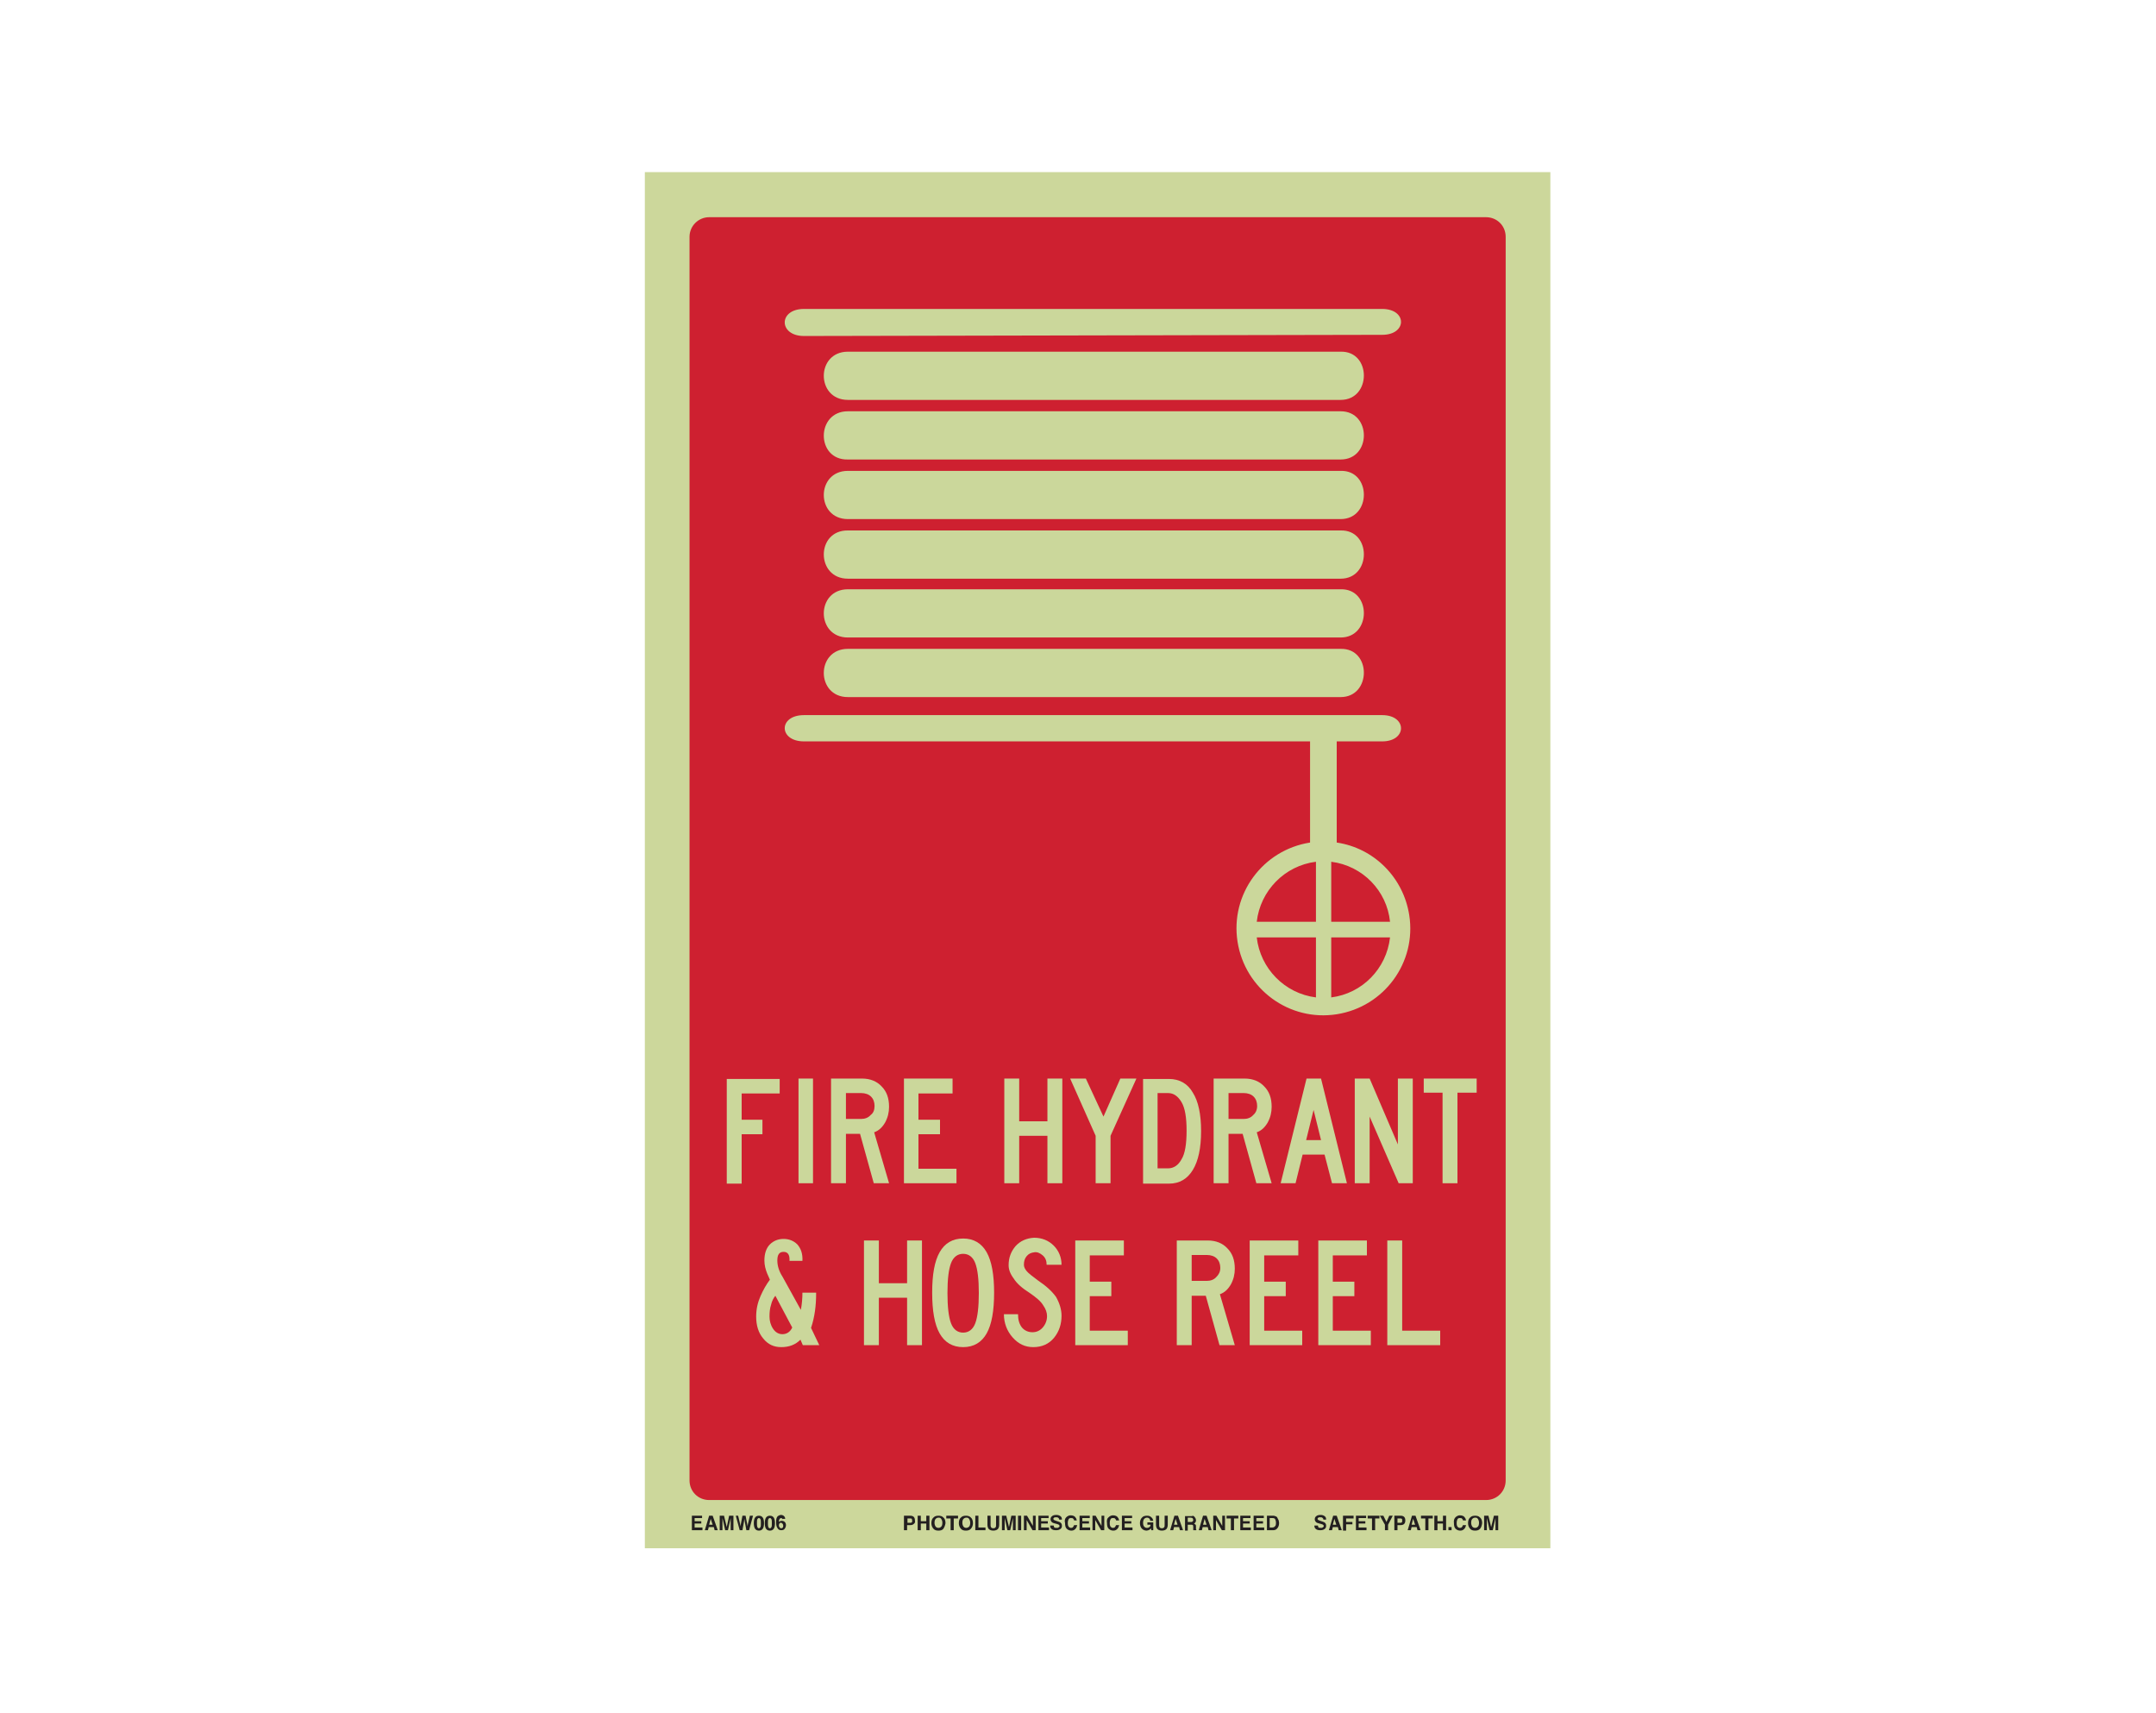
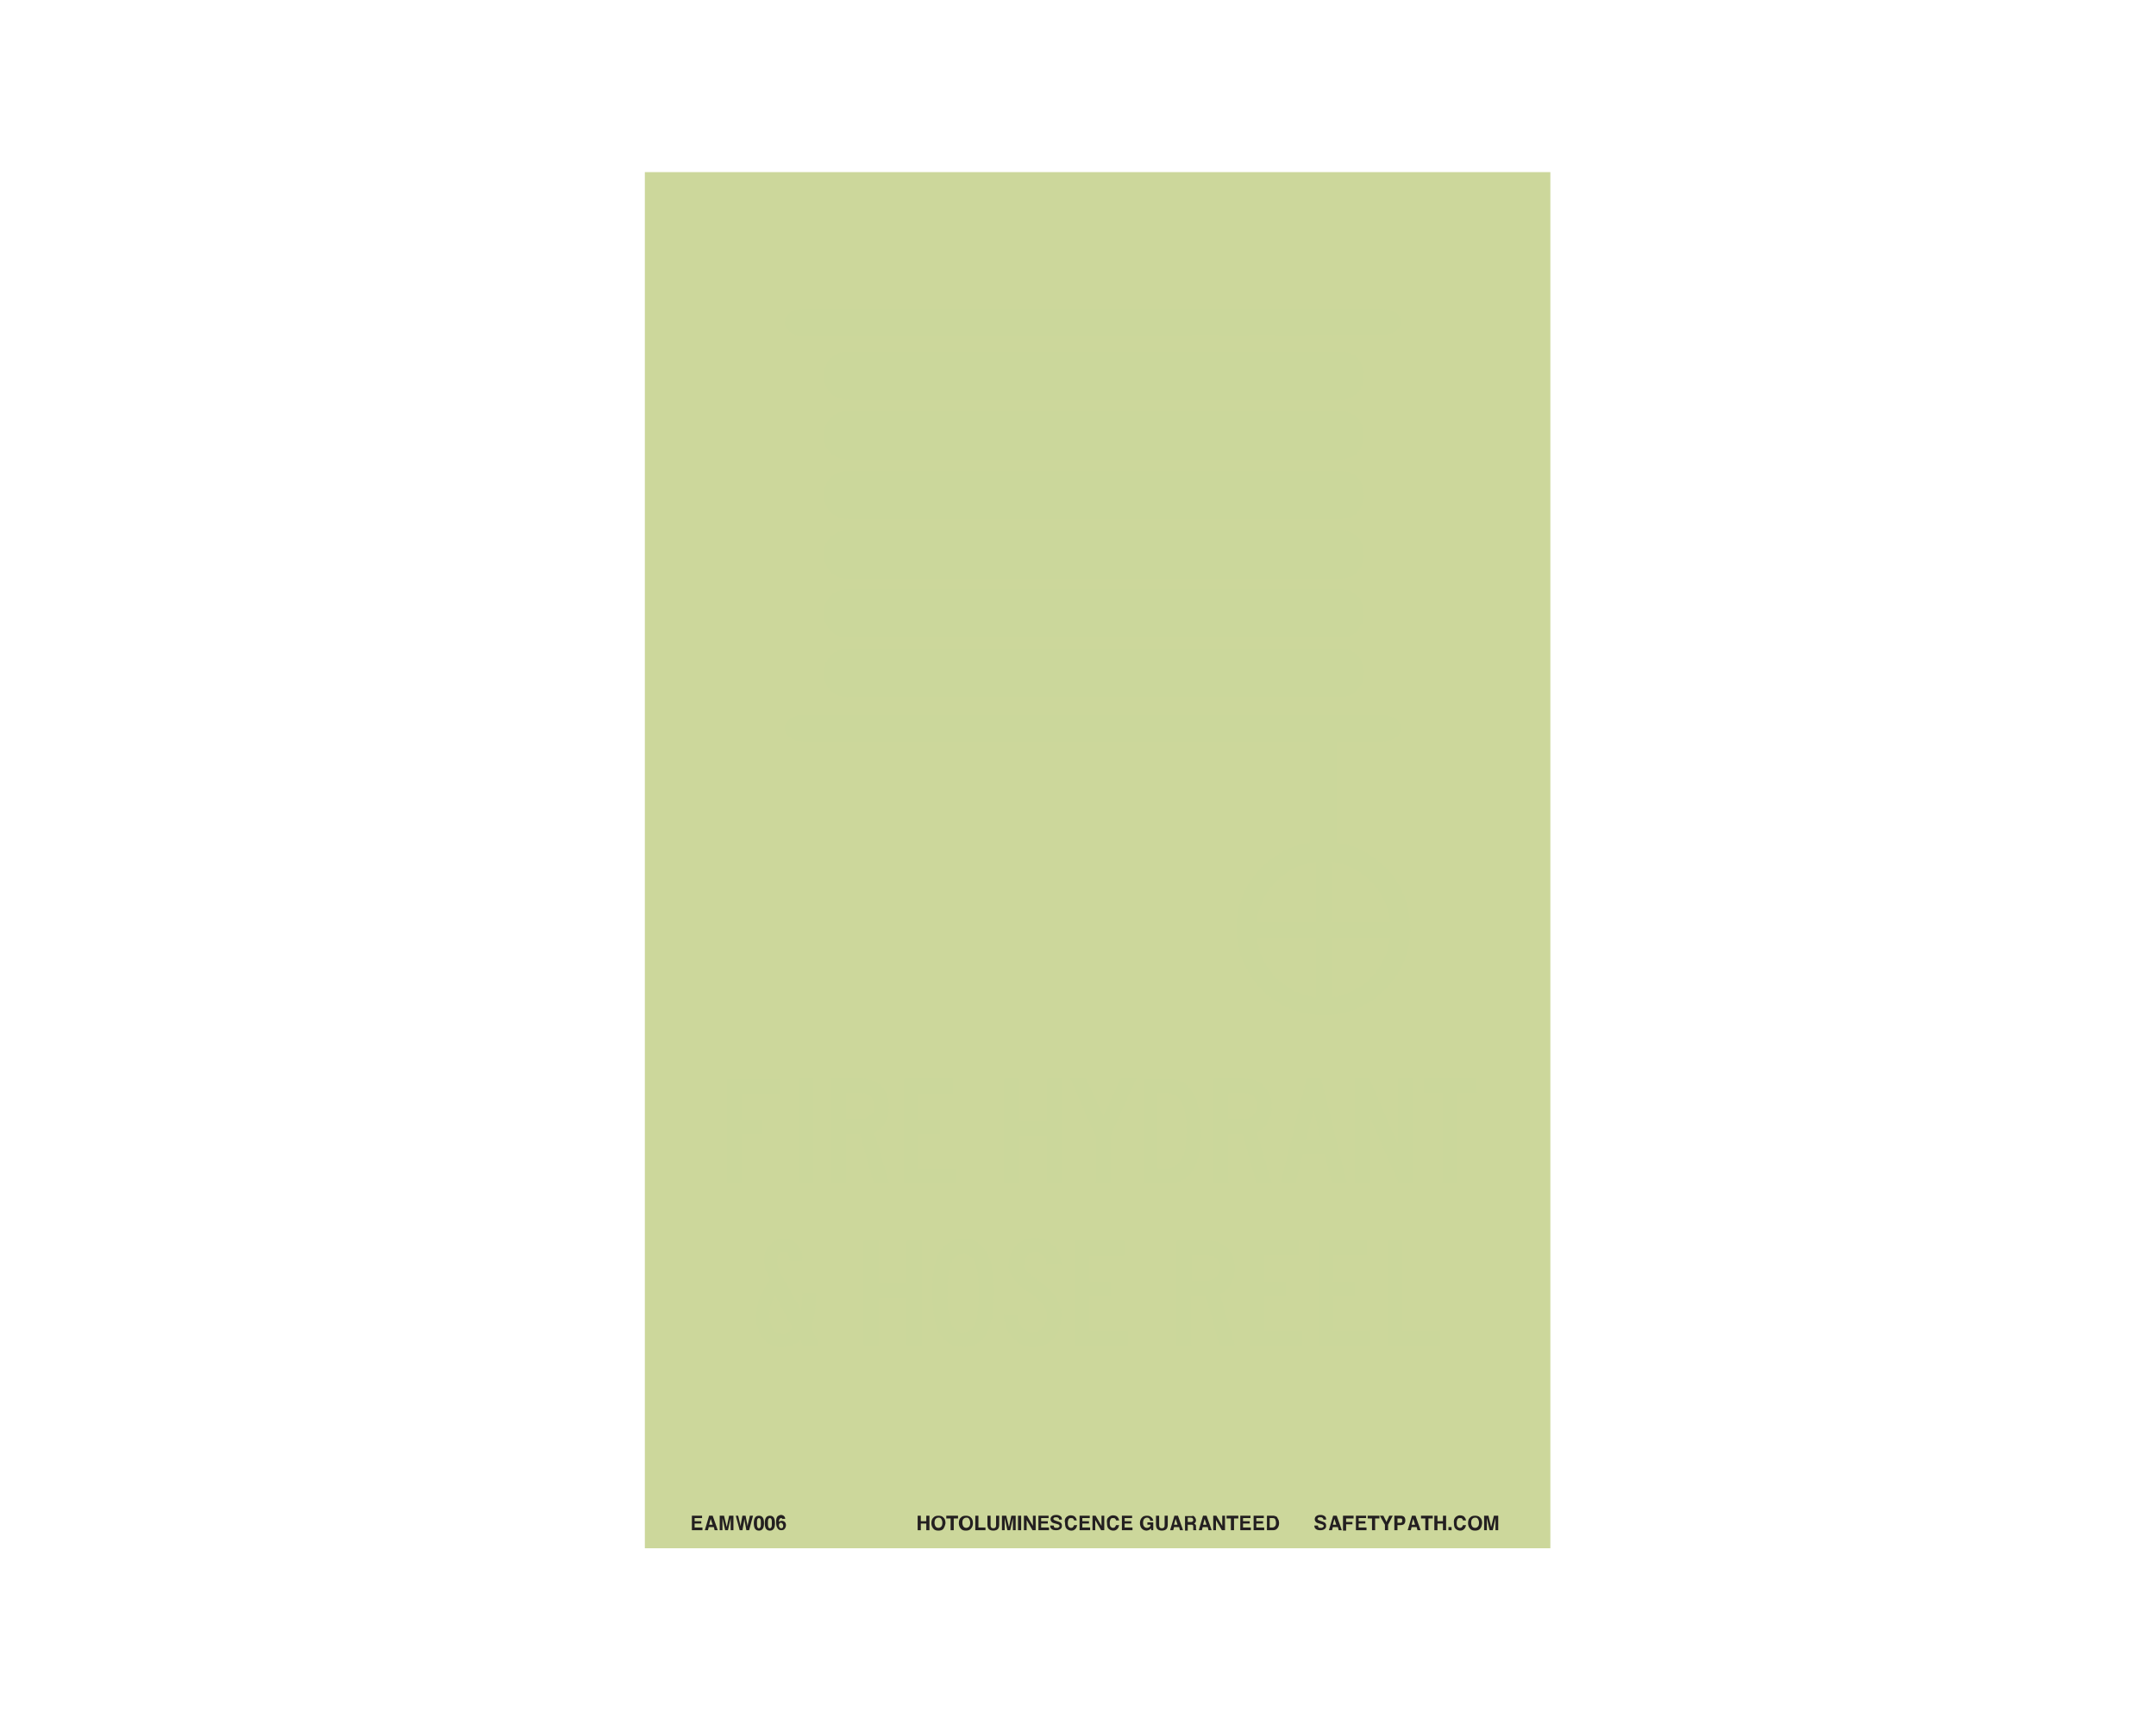
<svg xmlns="http://www.w3.org/2000/svg" version="1.1" id="Layer_1" x="0px" y="0px" viewBox="0 0 550 437" style="enable-background:new 0 0 550 437;" xml:space="preserve">
  <style type="text/css">
	.st0{fill:#CCD79B;}
	.st1{fill:#CE2030;}
	.st2{enable-background:new    ;}
	.st3{fill:#231F20;}
	.st4{fill:#CBD79B;}
</style>
  <rect x="164.5" y="43.9" class="st0" width="231" height="351" />
-   <path class="st1" d="M180.9,55.4h198.2c2.8,0,5,2.2,5,5v317.2c0,2.8-2.2,5-5,5H180.9c-2.8,0-5-2.2-5-5V60.4  C175.9,57.6,178.2,55.4,180.9,55.4z" />
  <g class="st2">
-     <path class="st3" d="M233.1,388.7c-0.2,0.2-0.5,0.3-0.9,0.3h-0.8v1.3h-0.8v-3.7h1.6c0.4,0,0.7,0.1,0.9,0.3c0.2,0.2,0.3,0.5,0.3,0.9   C233.5,388.2,233.4,388.5,233.1,388.7z M232.6,387.4c-0.1-0.1-0.2-0.1-0.4-0.1h-0.7v1.1h0.7c0.2,0,0.3,0,0.4-0.1   c0.1-0.1,0.1-0.2,0.1-0.4S232.6,387.4,232.6,387.4z" />
    <path class="st3" d="M234.1,390.3v-3.7h0.8v1.4h1.4v-1.4h0.8v3.7h-0.8v-1.7h-1.4v1.7H234.1z" />
    <path class="st3" d="M240.6,390c-0.3,0.3-0.7,0.4-1.2,0.4s-0.9-0.1-1.2-0.4c-0.4-0.4-0.6-0.9-0.6-1.5c0-0.7,0.2-1.2,0.6-1.5   c0.3-0.3,0.7-0.4,1.2-0.4s0.9,0.1,1.2,0.4c0.4,0.3,0.6,0.8,0.6,1.5C241.1,389.1,240.9,389.6,240.6,390z M240.1,389.4   c0.2-0.2,0.3-0.5,0.3-1c0-0.4-0.1-0.7-0.3-1s-0.4-0.3-0.7-0.3c-0.3,0-0.5,0.1-0.7,0.3s-0.3,0.5-0.3,1c0,0.4,0.1,0.7,0.3,1   c0.2,0.2,0.4,0.3,0.7,0.3C239.7,389.7,239.9,389.6,240.1,389.4z" />
    <path class="st3" d="M244.4,386.6v0.7h-1.1v3h-0.8v-3h-1.1v-0.7H244.4z" />
    <path class="st3" d="M247.6,390c-0.3,0.3-0.7,0.4-1.2,0.4s-0.9-0.1-1.2-0.4c-0.4-0.4-0.6-0.9-0.6-1.5c0-0.7,0.2-1.2,0.6-1.5   c0.3-0.3,0.7-0.4,1.2-0.4s0.9,0.1,1.2,0.4c0.4,0.3,0.6,0.8,0.6,1.5C248.2,389.1,248,389.6,247.6,390z M247.2,389.4   c0.2-0.2,0.3-0.5,0.3-1c0-0.4-0.1-0.7-0.3-1s-0.4-0.3-0.7-0.3c-0.3,0-0.5,0.1-0.7,0.3s-0.3,0.5-0.3,1c0,0.4,0.1,0.7,0.3,1   c0.2,0.2,0.4,0.3,0.7,0.3C246.7,389.7,247,389.6,247.2,389.4z" />
    <path class="st3" d="M248.8,386.6h0.8v3h1.8v0.7h-2.6V386.6z" />
    <path class="st3" d="M251.9,386.6h0.8v2.3c0,0.3,0,0.4,0.1,0.6c0.1,0.2,0.3,0.3,0.6,0.3c0.3,0,0.5-0.1,0.6-0.3   c0.1-0.1,0.1-0.3,0.1-0.6v-2.3h0.8v2.3c0,0.4-0.1,0.7-0.2,0.9c-0.2,0.4-0.7,0.6-1.3,0.6c-0.6,0-1.1-0.2-1.3-0.6   c-0.1-0.2-0.2-0.5-0.2-0.9V386.6z" />
    <path class="st3" d="M258,386.6h1.1v3.7h-0.7v-2.5c0-0.1,0-0.2,0-0.3c0-0.1,0-0.2,0-0.3l-0.7,3.1h-0.7l-0.7-3.1c0,0.1,0,0.2,0,0.3   s0,0.2,0,0.3v2.5h-0.7v-3.7h1.1l0.7,2.9L258,386.6z" />
    <path class="st3" d="M260.5,390.3h-0.8v-3.7h0.8V390.3z" />
    <path class="st3" d="M261.2,386.6h0.8l1.5,2.6v-2.6h0.7v3.7h-0.8l-1.5-2.6v2.6h-0.7V386.6z" />
    <path class="st3" d="M267.5,387.2h-1.9v0.8h1.7v0.6h-1.7v1h2v0.7h-2.7v-3.7h2.6V387.2z" />
    <path class="st3" d="M268.8,389.1c0,0.2,0.1,0.3,0.1,0.4c0.1,0.2,0.3,0.2,0.7,0.2c0.2,0,0.3,0,0.4-0.1c0.2-0.1,0.3-0.2,0.3-0.4   c0-0.1-0.1-0.2-0.2-0.3c-0.1-0.1-0.3-0.1-0.5-0.2l-0.4-0.1c-0.4-0.1-0.7-0.2-0.8-0.3c-0.2-0.2-0.4-0.4-0.4-0.8   c0-0.3,0.1-0.6,0.4-0.8c0.2-0.2,0.6-0.3,1.1-0.3c0.4,0,0.7,0.1,1,0.3c0.3,0.2,0.4,0.5,0.4,0.9h-0.7c0-0.2-0.1-0.4-0.3-0.5   c-0.1-0.1-0.3-0.1-0.5-0.1c-0.2,0-0.4,0-0.5,0.1c-0.1,0.1-0.2,0.2-0.2,0.3c0,0.1,0.1,0.2,0.2,0.3c0.1,0,0.2,0.1,0.5,0.2l0.6,0.2   c0.3,0.1,0.5,0.2,0.6,0.3c0.2,0.2,0.3,0.4,0.3,0.8c0,0.3-0.1,0.6-0.4,0.8c-0.3,0.2-0.6,0.3-1.1,0.3c-0.5,0-0.9-0.1-1.1-0.3   c-0.3-0.2-0.4-0.5-0.4-0.9H268.8z" />
    <path class="st3" d="M272,387c0.3-0.3,0.7-0.5,1.1-0.5c0.6,0,1.1,0.2,1.3,0.6c0.2,0.2,0.2,0.5,0.3,0.7H274c0-0.2-0.1-0.3-0.2-0.4   c-0.1-0.2-0.3-0.2-0.6-0.2c-0.3,0-0.5,0.1-0.6,0.3s-0.2,0.5-0.2,1s0.1,0.7,0.2,0.9c0.2,0.2,0.4,0.3,0.6,0.3c0.3,0,0.5-0.1,0.6-0.3   c0.1-0.1,0.1-0.2,0.2-0.4h0.8c-0.1,0.4-0.2,0.7-0.5,1c-0.3,0.3-0.6,0.4-1,0.4c-0.5,0-0.9-0.2-1.2-0.5c-0.3-0.3-0.4-0.8-0.4-1.4   C271.5,387.8,271.7,387.3,272,387z" />
    <path class="st3" d="M278,387.2h-1.9v0.8h1.7v0.6h-1.7v1h2v0.7h-2.7v-3.7h2.6V387.2z" />
    <path class="st3" d="M278.7,386.6h0.8l1.5,2.6v-2.6h0.7v3.7h-0.8l-1.5-2.6v2.6h-0.7V386.6z" />
    <path class="st3" d="M282.8,387c0.3-0.3,0.7-0.5,1.1-0.5c0.6,0,1.1,0.2,1.3,0.6c0.2,0.2,0.2,0.5,0.3,0.7h-0.8   c0-0.2-0.1-0.3-0.2-0.4c-0.1-0.2-0.3-0.2-0.6-0.2c-0.3,0-0.5,0.1-0.6,0.3s-0.2,0.5-0.2,1s0.1,0.7,0.2,0.9c0.2,0.2,0.4,0.3,0.6,0.3   c0.3,0,0.5-0.1,0.6-0.3c0.1-0.1,0.1-0.2,0.2-0.4h0.8c-0.1,0.4-0.2,0.7-0.5,1c-0.3,0.3-0.6,0.4-1,0.4c-0.5,0-0.9-0.2-1.2-0.5   c-0.3-0.3-0.4-0.8-0.4-1.4C282.3,387.8,282.4,387.3,282.8,387z" />
    <path class="st3" d="M288.8,387.2h-1.9v0.8h1.7v0.6h-1.7v1h2v0.7h-2.7v-3.7h2.6V387.2z" />
    <path class="st3" d="M293.4,387.7c-0.1-0.3-0.2-0.4-0.4-0.5c-0.1-0.1-0.3-0.1-0.4-0.1c-0.3,0-0.5,0.1-0.7,0.3s-0.3,0.6-0.3,1   c0,0.5,0.1,0.8,0.3,1c0.2,0.2,0.4,0.3,0.7,0.3c0.3,0,0.5-0.1,0.6-0.2c0.2-0.1,0.3-0.3,0.3-0.6h-0.8v-0.6h1.5v2h-0.5l-0.1-0.5   c-0.1,0.2-0.3,0.3-0.4,0.4c-0.2,0.1-0.5,0.2-0.7,0.2c-0.5,0-0.9-0.2-1.2-0.5c-0.3-0.3-0.5-0.8-0.5-1.4c0-0.6,0.2-1.1,0.5-1.4   c0.3-0.4,0.8-0.5,1.3-0.5c0.5,0,0.8,0.1,1.1,0.4c0.3,0.2,0.4,0.5,0.5,0.9H293.4z" />
    <path class="st3" d="M294.9,386.6h0.8v2.3c0,0.3,0,0.4,0.1,0.6c0.1,0.2,0.3,0.3,0.6,0.3c0.3,0,0.5-0.1,0.6-0.3   c0.1-0.1,0.1-0.3,0.1-0.6v-2.3h0.8v2.3c0,0.4-0.1,0.7-0.2,0.9c-0.2,0.4-0.7,0.6-1.3,0.6c-0.6,0-1.1-0.2-1.3-0.6   c-0.1-0.2-0.2-0.5-0.2-0.9V386.6z" />
    <path class="st3" d="M299.6,386.6h0.9l1.3,3.7h-0.8l-0.2-0.8h-1.3l-0.2,0.8h-0.8L299.6,386.6z M299.5,388.9h0.9l-0.5-1.5   L299.5,388.9z" />
    <path class="st3" d="M304.5,386.7c0.1,0.1,0.2,0.1,0.3,0.3c0.1,0.1,0.1,0.2,0.2,0.3c0,0.1,0.1,0.2,0.1,0.4c0,0.2,0,0.3-0.1,0.5   c-0.1,0.2-0.2,0.3-0.4,0.4c0.2,0.1,0.3,0.2,0.4,0.3c0.1,0.1,0.1,0.3,0.1,0.6v0.2c0,0.2,0,0.3,0,0.3c0,0.1,0.1,0.2,0.1,0.2v0.1h-0.8   c0-0.1,0-0.1,0-0.2c0-0.1,0-0.2,0-0.3l0-0.3c0-0.2,0-0.4-0.1-0.5c-0.1-0.1-0.2-0.1-0.4-0.1H303v1.5h-0.7v-3.7h1.8   C304.2,386.6,304.4,386.6,304.5,386.7z M303,387.2v1h0.8c0.2,0,0.3,0,0.4-0.1c0.1-0.1,0.2-0.2,0.2-0.4c0-0.2-0.1-0.4-0.2-0.5   c-0.1,0-0.2-0.1-0.4-0.1H303z" />
    <path class="st3" d="M306.9,386.6h0.9l1.3,3.7h-0.8l-0.2-0.8h-1.3l-0.2,0.8h-0.8L306.9,386.6z M306.9,388.9h0.9l-0.5-1.5   L306.9,388.9z" />
    <path class="st3" d="M309.5,386.6h0.8l1.5,2.6v-2.6h0.7v3.7h-0.8l-1.5-2.6v2.6h-0.7V386.6z" />
    <path class="st3" d="M315.9,386.6v0.7h-1.1v3H314v-3h-1.1v-0.7H315.9z" />
    <path class="st3" d="M319,387.2h-1.9v0.8h1.7v0.6h-1.7v1h2v0.7h-2.7v-3.7h2.6V387.2z" />
    <path class="st3" d="M322.4,387.2h-1.9v0.8h1.7v0.6h-1.7v1h2v0.7h-2.7v-3.7h2.6V387.2z" />
    <path class="st3" d="M325.3,386.7c0.3,0.1,0.5,0.2,0.6,0.5c0.1,0.2,0.2,0.4,0.3,0.6c0,0.2,0.1,0.4,0.1,0.6c0,0.5-0.1,0.9-0.3,1.2   c-0.3,0.5-0.7,0.7-1.2,0.7h-1.6v-3.7h1.6C324.9,386.6,325.1,386.6,325.3,386.7z M323.9,387.2v2.4h0.7c0.4,0,0.6-0.2,0.8-0.5   c0.1-0.2,0.1-0.4,0.1-0.7c0-0.4-0.1-0.7-0.2-0.9c-0.1-0.2-0.3-0.3-0.7-0.3H323.9z" />
  </g>
  <g class="st2">
    <path class="st3" d="M336.2,389.1c0,0.2,0.1,0.3,0.1,0.4c0.1,0.2,0.3,0.2,0.7,0.2c0.2,0,0.3,0,0.4-0.1c0.2-0.1,0.3-0.2,0.3-0.4   c0-0.1-0.1-0.2-0.2-0.3c-0.1-0.1-0.3-0.1-0.5-0.2l-0.4-0.1c-0.4-0.1-0.7-0.2-0.8-0.3c-0.2-0.2-0.4-0.4-0.4-0.8   c0-0.3,0.1-0.6,0.4-0.8c0.2-0.2,0.6-0.3,1.1-0.3c0.4,0,0.7,0.1,1,0.3c0.3,0.2,0.4,0.5,0.4,0.9h-0.7c0-0.2-0.1-0.4-0.3-0.5   c-0.1-0.1-0.3-0.1-0.5-0.1c-0.2,0-0.4,0-0.5,0.1c-0.1,0.1-0.2,0.2-0.2,0.3c0,0.1,0.1,0.2,0.2,0.3c0.1,0,0.2,0.1,0.5,0.2l0.6,0.2   c0.3,0.1,0.5,0.2,0.6,0.3c0.2,0.2,0.3,0.4,0.3,0.8c0,0.3-0.1,0.6-0.4,0.8c-0.3,0.2-0.6,0.3-1.1,0.3c-0.5,0-0.9-0.1-1.1-0.3   c-0.3-0.2-0.4-0.5-0.4-0.9H336.2z" />
    <path class="st3" d="M340.1,386.6h0.9l1.3,3.7h-0.8l-0.2-0.8h-1.3l-0.2,0.8h-0.8L340.1,386.6z M340,388.9h0.9l-0.5-1.5L340,388.9z" />
    <path class="st3" d="M342.7,386.6h2.6v0.7h-1.9v0.9h1.6v0.6h-1.6v1.6h-0.8V386.6z" />
    <path class="st3" d="M348.5,387.2h-1.9v0.8h1.7v0.6h-1.7v1h2v0.7h-2.7v-3.7h2.6V387.2z" />
    <path class="st3" d="M351.9,386.6v0.7h-1.1v3H350v-3h-1.1v-0.7H351.9z" />
    <path class="st3" d="M354.4,386.6h0.9l-1.2,2.3v1.4h-0.8v-1.4l-1.3-2.3h0.9l0.8,1.6L354.4,386.6z" />
    <path class="st3" d="M358.2,388.7c-0.2,0.2-0.5,0.3-0.9,0.3h-0.8v1.3h-0.8v-3.7h1.6c0.4,0,0.7,0.1,0.9,0.3c0.2,0.2,0.3,0.5,0.3,0.9   C358.5,388.2,358.4,388.5,358.2,388.7z M357.6,387.4c-0.1-0.1-0.2-0.1-0.4-0.1h-0.7v1.1h0.7c0.2,0,0.3,0,0.4-0.1   c0.1-0.1,0.1-0.2,0.1-0.4S357.7,387.4,357.6,387.4z" />
    <path class="st3" d="M360.2,386.6h0.9l1.3,3.7h-0.8l-0.2-0.8h-1.3l-0.2,0.8h-0.8L360.2,386.6z M360.1,388.9h0.9l-0.5-1.5   L360.1,388.9z" />
    <path class="st3" d="M365.5,386.6v0.7h-1.1v3h-0.8v-3h-1.1v-0.7H365.5z" />
    <path class="st3" d="M365.9,390.3v-3.7h0.8v1.4h1.4v-1.4h0.8v3.7h-0.8v-1.7h-1.4v1.7H365.9z" />
    <path class="st3" d="M369.5,389.5h0.8v0.8h-0.8V389.5z" />
    <path class="st3" d="M371.3,387c0.3-0.3,0.7-0.5,1.1-0.5c0.6,0,1.1,0.2,1.3,0.6c0.2,0.2,0.2,0.5,0.3,0.7h-0.8   c0-0.2-0.1-0.3-0.2-0.4c-0.1-0.2-0.3-0.2-0.6-0.2c-0.3,0-0.5,0.1-0.6,0.3s-0.2,0.5-0.2,1s0.1,0.7,0.2,0.9c0.2,0.2,0.4,0.3,0.6,0.3   c0.3,0,0.5-0.1,0.6-0.3c0.1-0.1,0.1-0.2,0.2-0.4h0.8c-0.1,0.4-0.2,0.7-0.5,1c-0.3,0.3-0.6,0.4-1,0.4c-0.5,0-0.9-0.2-1.2-0.5   c-0.3-0.3-0.4-0.8-0.4-1.4C370.8,387.8,371,387.3,371.3,387z" />
    <path class="st3" d="M377.5,390c-0.3,0.3-0.7,0.4-1.2,0.4s-0.9-0.1-1.2-0.4c-0.4-0.4-0.6-0.9-0.6-1.5c0-0.7,0.2-1.2,0.6-1.5   c0.3-0.3,0.7-0.4,1.2-0.4s0.9,0.1,1.2,0.4c0.4,0.3,0.6,0.8,0.6,1.5C378,389.1,377.9,389.6,377.5,390z M377,389.4   c0.2-0.2,0.3-0.5,0.3-1c0-0.4-0.1-0.7-0.3-1s-0.4-0.3-0.7-0.3c-0.3,0-0.5,0.1-0.7,0.3s-0.3,0.5-0.3,1c0,0.4,0.1,0.7,0.3,1   c0.2,0.2,0.4,0.3,0.7,0.3C376.6,389.7,376.8,389.6,377,389.4z" />
    <path class="st3" d="M381.1,386.6h1.1v3.7h-0.7v-2.5c0-0.1,0-0.2,0-0.3c0-0.1,0-0.2,0-0.3l-0.7,3.1H380l-0.7-3.1c0,0.1,0,0.2,0,0.3   s0,0.2,0,0.3v2.5h-0.7v-3.7h1.1l0.7,2.9L381.1,386.6z" />
  </g>
  <g class="st2">
    <path class="st3" d="M179.1,387.2h-1.9v0.8h1.7v0.6h-1.7v1h2v0.7h-2.7v-3.7h2.6V387.2z" />
    <path class="st3" d="M180.9,386.6h0.9l1.3,3.7h-0.8l-0.2-0.8h-1.3l-0.2,0.8h-0.8L180.9,386.6z M180.9,388.9h0.9l-0.5-1.5   L180.9,388.9z" />
    <path class="st3" d="M186,386.6h1.1v3.7h-0.7v-2.5c0-0.1,0-0.2,0-0.3c0-0.1,0-0.2,0-0.3l-0.7,3.1h-0.7l-0.7-3.1c0,0.1,0,0.2,0,0.3   c0,0.1,0,0.2,0,0.3v2.5h-0.7v-3.7h1.1l0.7,2.9L186,386.6z" />
    <path class="st3" d="M188.3,386.6l0.5,2.1l0.1,0.6l0.1-0.6l0.4-2.1h0.8l0.4,2.1l0.1,0.6l0.1-0.6l0.5-2.1h0.8l-1,3.7h-0.7l-0.4-2.2   l-0.1-0.7l-0.1,0.7l-0.4,2.2h-0.7l-1-3.7H188.3z" />
    <path class="st3" d="M194.6,387.1c0.2,0.3,0.3,0.8,0.3,1.4s-0.1,1.1-0.3,1.4s-0.5,0.5-1,0.5s-0.8-0.2-1-0.5s-0.3-0.8-0.3-1.4   s0.1-1.1,0.3-1.4s0.5-0.5,1-0.5S194.4,386.8,194.6,387.1z M193.2,389.5c0.1,0.2,0.2,0.3,0.4,0.3s0.3-0.1,0.4-0.3s0.1-0.5,0.1-1   c0-0.4,0-0.8-0.1-1c-0.1-0.2-0.2-0.3-0.4-0.3s-0.3,0.1-0.4,0.3c-0.1,0.2-0.1,0.5-0.1,1C193.1,388.9,193.1,389.2,193.2,389.5z" />
    <path class="st3" d="M197.4,387.1c0.2,0.3,0.3,0.8,0.3,1.4s-0.1,1.1-0.3,1.4s-0.5,0.5-1,0.5s-0.8-0.2-1-0.5s-0.3-0.8-0.3-1.4   s0.1-1.1,0.3-1.4s0.5-0.5,1-0.5S197.2,386.8,197.4,387.1z M196,389.5c0.1,0.2,0.2,0.3,0.4,0.3s0.3-0.1,0.4-0.3s0.1-0.5,0.1-1   c0-0.4,0-0.8-0.1-1c-0.1-0.2-0.2-0.3-0.4-0.3s-0.3,0.1-0.4,0.3c-0.1,0.2-0.1,0.5-0.1,1C195.9,388.9,195.9,389.2,196,389.5z" />
    <path class="st3" d="M199.7,387.6c0-0.1,0-0.1-0.1-0.2c-0.1-0.1-0.2-0.2-0.3-0.2c-0.2,0-0.4,0.1-0.5,0.4c-0.1,0.1-0.1,0.4-0.1,0.6   c0.1-0.1,0.2-0.2,0.3-0.2c0.1,0,0.2-0.1,0.4-0.1c0.3,0,0.6,0.1,0.8,0.3c0.2,0.2,0.3,0.5,0.3,0.8c0,0.3-0.1,0.6-0.3,0.9   c-0.2,0.3-0.5,0.4-0.9,0.4c-0.5,0-0.8-0.2-1-0.6c-0.2-0.3-0.3-0.7-0.3-1.2c0-0.3,0-0.5,0-0.7c0-0.3,0.1-0.6,0.2-0.8   c0.1-0.2,0.2-0.3,0.4-0.4s0.4-0.2,0.6-0.2c0.3,0,0.6,0.1,0.8,0.3c0.2,0.2,0.3,0.4,0.3,0.7H199.7z M198.9,389.6   c0.1,0.1,0.2,0.2,0.4,0.2c0.2,0,0.3-0.1,0.4-0.2c0.1-0.1,0.1-0.3,0.1-0.5c0-0.2-0.1-0.4-0.2-0.5c-0.1-0.1-0.2-0.2-0.4-0.2   c-0.1,0-0.2,0-0.3,0.1c-0.1,0.1-0.2,0.3-0.2,0.5C198.7,389.3,198.8,389.5,198.9,389.6z" />
  </g>
  <g class="st2">
    <path class="st4" d="M198.9,278.9h-9.7v6.7h5.3v3.7h-5.3v12.6h-3.8v-26.7h13.5V278.9z" />
    <path class="st4" d="M207.4,301.8h-3.7v-26.7h3.7V301.8z" />
    <path class="st4" d="M226.8,301.8h-3.9l-3.5-12.6h-3.6v12.6H212v-26.7h7.9c2.1,0,3.8,0.7,5,2c1.3,1.3,1.9,3,1.9,5.2   c0,1.4-0.3,2.7-1,4c-0.7,1.2-1.6,2.1-2.8,2.5L226.8,301.8z M223.1,282.1c0-1-0.3-1.8-0.9-2.4c-0.6-0.6-1.5-0.9-2.5-0.9h-3.9v6.6   h3.9c0.9,0,1.8-0.3,2.4-1C222.8,283.9,223.1,283.1,223.1,282.1z" />
    <path class="st4" d="M244.1,301.8h-13.5v-26.7h12.4v3.8h-8.7v6.7h5.5v3.7h-5.5v8.8h9.7V301.8z" />
    <path class="st4" d="M271,301.8h-3.8v-12.1H260v12.1h-3.8v-26.7h3.8V286h7.2v-10.9h3.8V301.8z" />
    <path class="st4" d="M289.9,275.1l-6.6,14.6v12.1h-3.8v-12.1l-6.5-14.6h4l4.5,9.7l4.3-9.7H289.9z" />
    <path class="st4" d="M306.4,288.5c0,4.3-0.7,7.6-2.1,9.9c-1.4,2.3-3.4,3.5-6.1,3.5h-6.6v-26.7h6.6c2.7,0,4.8,1.2,6.1,3.5   C305.7,280.9,306.4,284.2,306.4,288.5z M302.7,288.4c0-3.4-0.4-5.8-1.3-7.3c-0.9-1.5-2-2.3-3.4-2.3h-2.7v9.6v9.6h2.7   c1.4,0,2.6-0.8,3.4-2.3C302.3,294.3,302.7,291.8,302.7,288.4z" />
    <path class="st4" d="M324.4,301.8h-3.9l-3.5-12.6h-3.6v12.6h-3.8v-26.7h7.9c2.1,0,3.8,0.7,5,2c1.3,1.3,1.9,3,1.9,5.2   c0,1.4-0.3,2.7-1,4c-0.7,1.2-1.6,2.1-2.8,2.5L324.4,301.8z M320.7,282.1c0-1-0.3-1.8-0.9-2.4s-1.5-0.9-2.5-0.9h-3.9v6.6h3.9   c0.9,0,1.8-0.3,2.4-1C320.3,283.9,320.7,283.1,320.7,282.1z" />
    <path class="st4" d="M343.6,301.8h-3.8l-1.9-7.3h-5.6l-1.8,7.3h-3.8l6.6-26.7h3.7L343.6,301.8z M337,290.8l-1.9-7.7l-1.9,7.7H337z" />
    <path class="st4" d="M360.5,301.8h-3.7l-7.4-17v17h-3.8v-26.7h3.8l7.2,16.8v-16.8h3.8V301.8z" />
    <path class="st4" d="M376.6,278.7h-4.8v23.1H368v-23.1h-4.8v-3.6h13.5V278.7z" />
  </g>
  <g class="st2">
    <path class="st4" d="M209,343.1h-4.2l-0.6-1.4c-1.3,1.3-2.9,1.9-4.9,1.9c-1.9,0-3.4-0.7-4.6-2.2c-1.2-1.4-1.8-3.3-1.8-5.6   c0-1.9,0.4-3.6,1.1-5.2c0.7-1.6,1.5-3,2.4-4.2l-0.7-1.6c-0.4-1-0.7-2.1-0.7-3.3c0-1.8,0.5-3.2,1.4-4.1c0.9-0.9,2.1-1.4,3.5-1.4   c1.4,0,2.6,0.5,3.5,1.4c0.9,1,1.4,2.4,1.3,4.2h-3.3c0.1-1.5-0.4-2.3-1.5-2.3c-1.1,0-1.6,0.7-1.6,2.2c0,1.3,0.4,2.7,1.3,4.1l4.7,8.5   c0.3-1.6,0.4-3.1,0.4-4.4h3.5c0,1.8-0.1,3.3-0.3,4.7c-0.2,1.4-0.5,2.8-1,4.3L209,343.1z M202.1,338.6l-4.3-8.1   c-0.5,0.6-0.9,1.4-1.1,2.3c-0.3,0.9-0.4,1.9-0.4,3c0,1.1,0.3,2.2,0.9,3.1c0.6,0.9,1.4,1.4,2.4,1.4   C200.7,340.3,201.6,339.7,202.1,338.6z" />
    <path class="st4" d="M235.2,343.1h-3.8V331h-7.2v12.1h-3.8v-26.7h3.8v10.9h7.2v-10.9h3.8V343.1z" />
    <path class="st4" d="M245.7,343.6c-2.7,0-4.7-1.2-6-3.5c-1.3-2.3-1.9-5.8-1.9-10.4c0-4.6,0.6-8,1.9-10.3c1.3-2.3,3.3-3.5,6-3.5   c2.7,0,4.7,1.2,6,3.5c1.3,2.3,1.9,5.8,1.9,10.3c0,4.6-0.6,8.1-1.9,10.4S248.4,343.6,245.7,343.6z M245.7,339.9   c1.4,0,2.5-0.8,3.1-2.4c0.6-1.6,0.9-4.2,0.9-7.7c0-3.5-0.3-6-0.9-7.6c-0.6-1.6-1.7-2.4-3.1-2.4s-2.5,0.8-3.1,2.4s-0.9,4.1-0.9,7.6   c0,3.5,0.3,6.1,0.9,7.7C243.2,339.1,244.3,339.9,245.7,339.9z" />
    <path class="st4" d="M270.8,335.6c0,2.1-0.6,4-1.9,5.6c-1.3,1.6-3.1,2.4-5.3,2.4c-2.1,0-3.8-0.8-5.3-2.5c-1.4-1.6-2.2-3.6-2.2-5.9   h3.6c0,1.4,0.3,2.5,1,3.4c0.7,0.8,1.6,1.2,2.7,1.2c1,0,1.9-0.4,2.6-1.2c0.7-0.8,1.1-1.8,1.1-2.9c0-0.9-0.3-1.8-1-2.8   c-0.6-1-1.8-2-3.4-3.1c-1.9-1.2-3.3-2.4-4.1-3.7c-0.9-1.2-1.3-2.3-1.3-3.4c0-1.9,0.6-3.5,1.8-4.9c1.2-1.3,2.8-2,4.7-2.1   c2,0,3.7,0.7,5,2c1.3,1.3,2,3,2,4.9H267c0-1-0.3-1.8-1-2.4c-0.7-0.6-1.4-0.9-2.1-0.8c-0.9,0.1-1.5,0.4-2,1   c-0.5,0.6-0.7,1.3-0.7,2.2c0,0.6,0.3,1.1,0.7,1.6c0.4,0.5,1.4,1.3,2.9,2.4c2.1,1.4,3.6,2.8,4.6,4.2   C270.3,332.4,270.8,334,270.8,335.6z" />
    <path class="st4" d="M287.8,343.1h-13.5v-26.7h12.4v3.8h-8.7v6.7h5.5v3.7h-5.5v8.8h9.7V343.1z" />
    <path class="st4" d="M315,343.1h-3.9l-3.5-12.6h-3.6v12.6h-3.8v-26.7h7.9c2.1,0,3.8,0.7,5,2c1.3,1.3,1.9,3,1.9,5.2   c0,1.4-0.3,2.7-1,4c-0.7,1.2-1.6,2.1-2.8,2.5L315,343.1z M311.3,323.4c0-1-0.3-1.8-0.9-2.4s-1.5-0.9-2.5-0.9h-3.9v6.6h3.9   c0.9,0,1.8-0.3,2.4-1C310.9,325.1,311.3,324.4,311.3,323.4z" />
    <path class="st4" d="M332.3,343.1h-13.5v-26.7h12.4v3.8h-8.7v6.7h5.5v3.7h-5.5v8.8h9.7V343.1z" />
    <path class="st4" d="M349.8,343.1h-13.5v-26.7h12.4v3.8h-8.7v6.7h5.5v3.7h-5.5v8.8h9.7V343.1z" />
    <path class="st4" d="M367.4,343.1h-13.5v-26.7h3.8v23h9.7V343.1z" />
  </g>
  <path class="st4" d="M205.1,85.7c-6.5,0-6.6-6.9,0-6.9h147.5c6.4,0,6.4,6.6,0,6.6L205.1,85.7z" />
  <path class="st4" d="M216.3,104.9c-8.2,0-8.2,12.5,0,12.3H342c7.9,0,7.9-12.3,0-12.3H216.3z" />
  <path class="st4" d="M216.3,135.3c-8.2-0.1-8.2,12.3,0,12.3H342c7.9,0,7.9-12.5,0-12.3L216.3,135.3z" />
  <path class="st4" d="M216.3,120.1c-8.2,0-8.2,12.3,0,12.3H342c7.9,0,7.9-12.5,0-12.3L216.3,120.1z" />
  <path class="st4" d="M216.3,165.5c-8.2,0-8.2,12.3,0,12.3H342c7.9,0,7.9-12.5,0-12.3H216.3z" />
  <path class="st4" d="M216.3,150.3c-8.2,0-8.2,12.3,0,12.3H342c7.9,0,7.9-12.5,0-12.3H216.3z" />
  <path class="st4" d="M352.6,182.4H205.1c-6.6,0-6.5,6.7,0,6.7h129.1v25.8c-12.1,1.9-20.4,13.2-18.5,25.3  c1.9,12.1,13.2,20.4,25.3,18.5s20.4-13.2,18.5-25.3c-1.5-9.6-9-17.1-18.5-18.5v-25.8h11.6C359,189.1,359,182.4,352.6,182.4z   M335.7,239.1v15.3c-8-1-14.2-7.4-15.1-15.3H335.7z M354.6,239.1c-0.9,8-7.1,14.3-15,15.3v-15.3L354.6,239.1z M335.7,219.8v15.3  h-15.1C321.5,227.2,327.7,220.8,335.7,219.8L335.7,219.8z M339.6,219.8c8,1,14.2,7.4,15,15.3h-15V219.8z" />
  <path class="st4" d="M216.3,89.7c-8.2,0-8.2,12.3,0,12.3H342c7.9,0,7.9-12.5,0-12.3H216.3z" />
</svg>